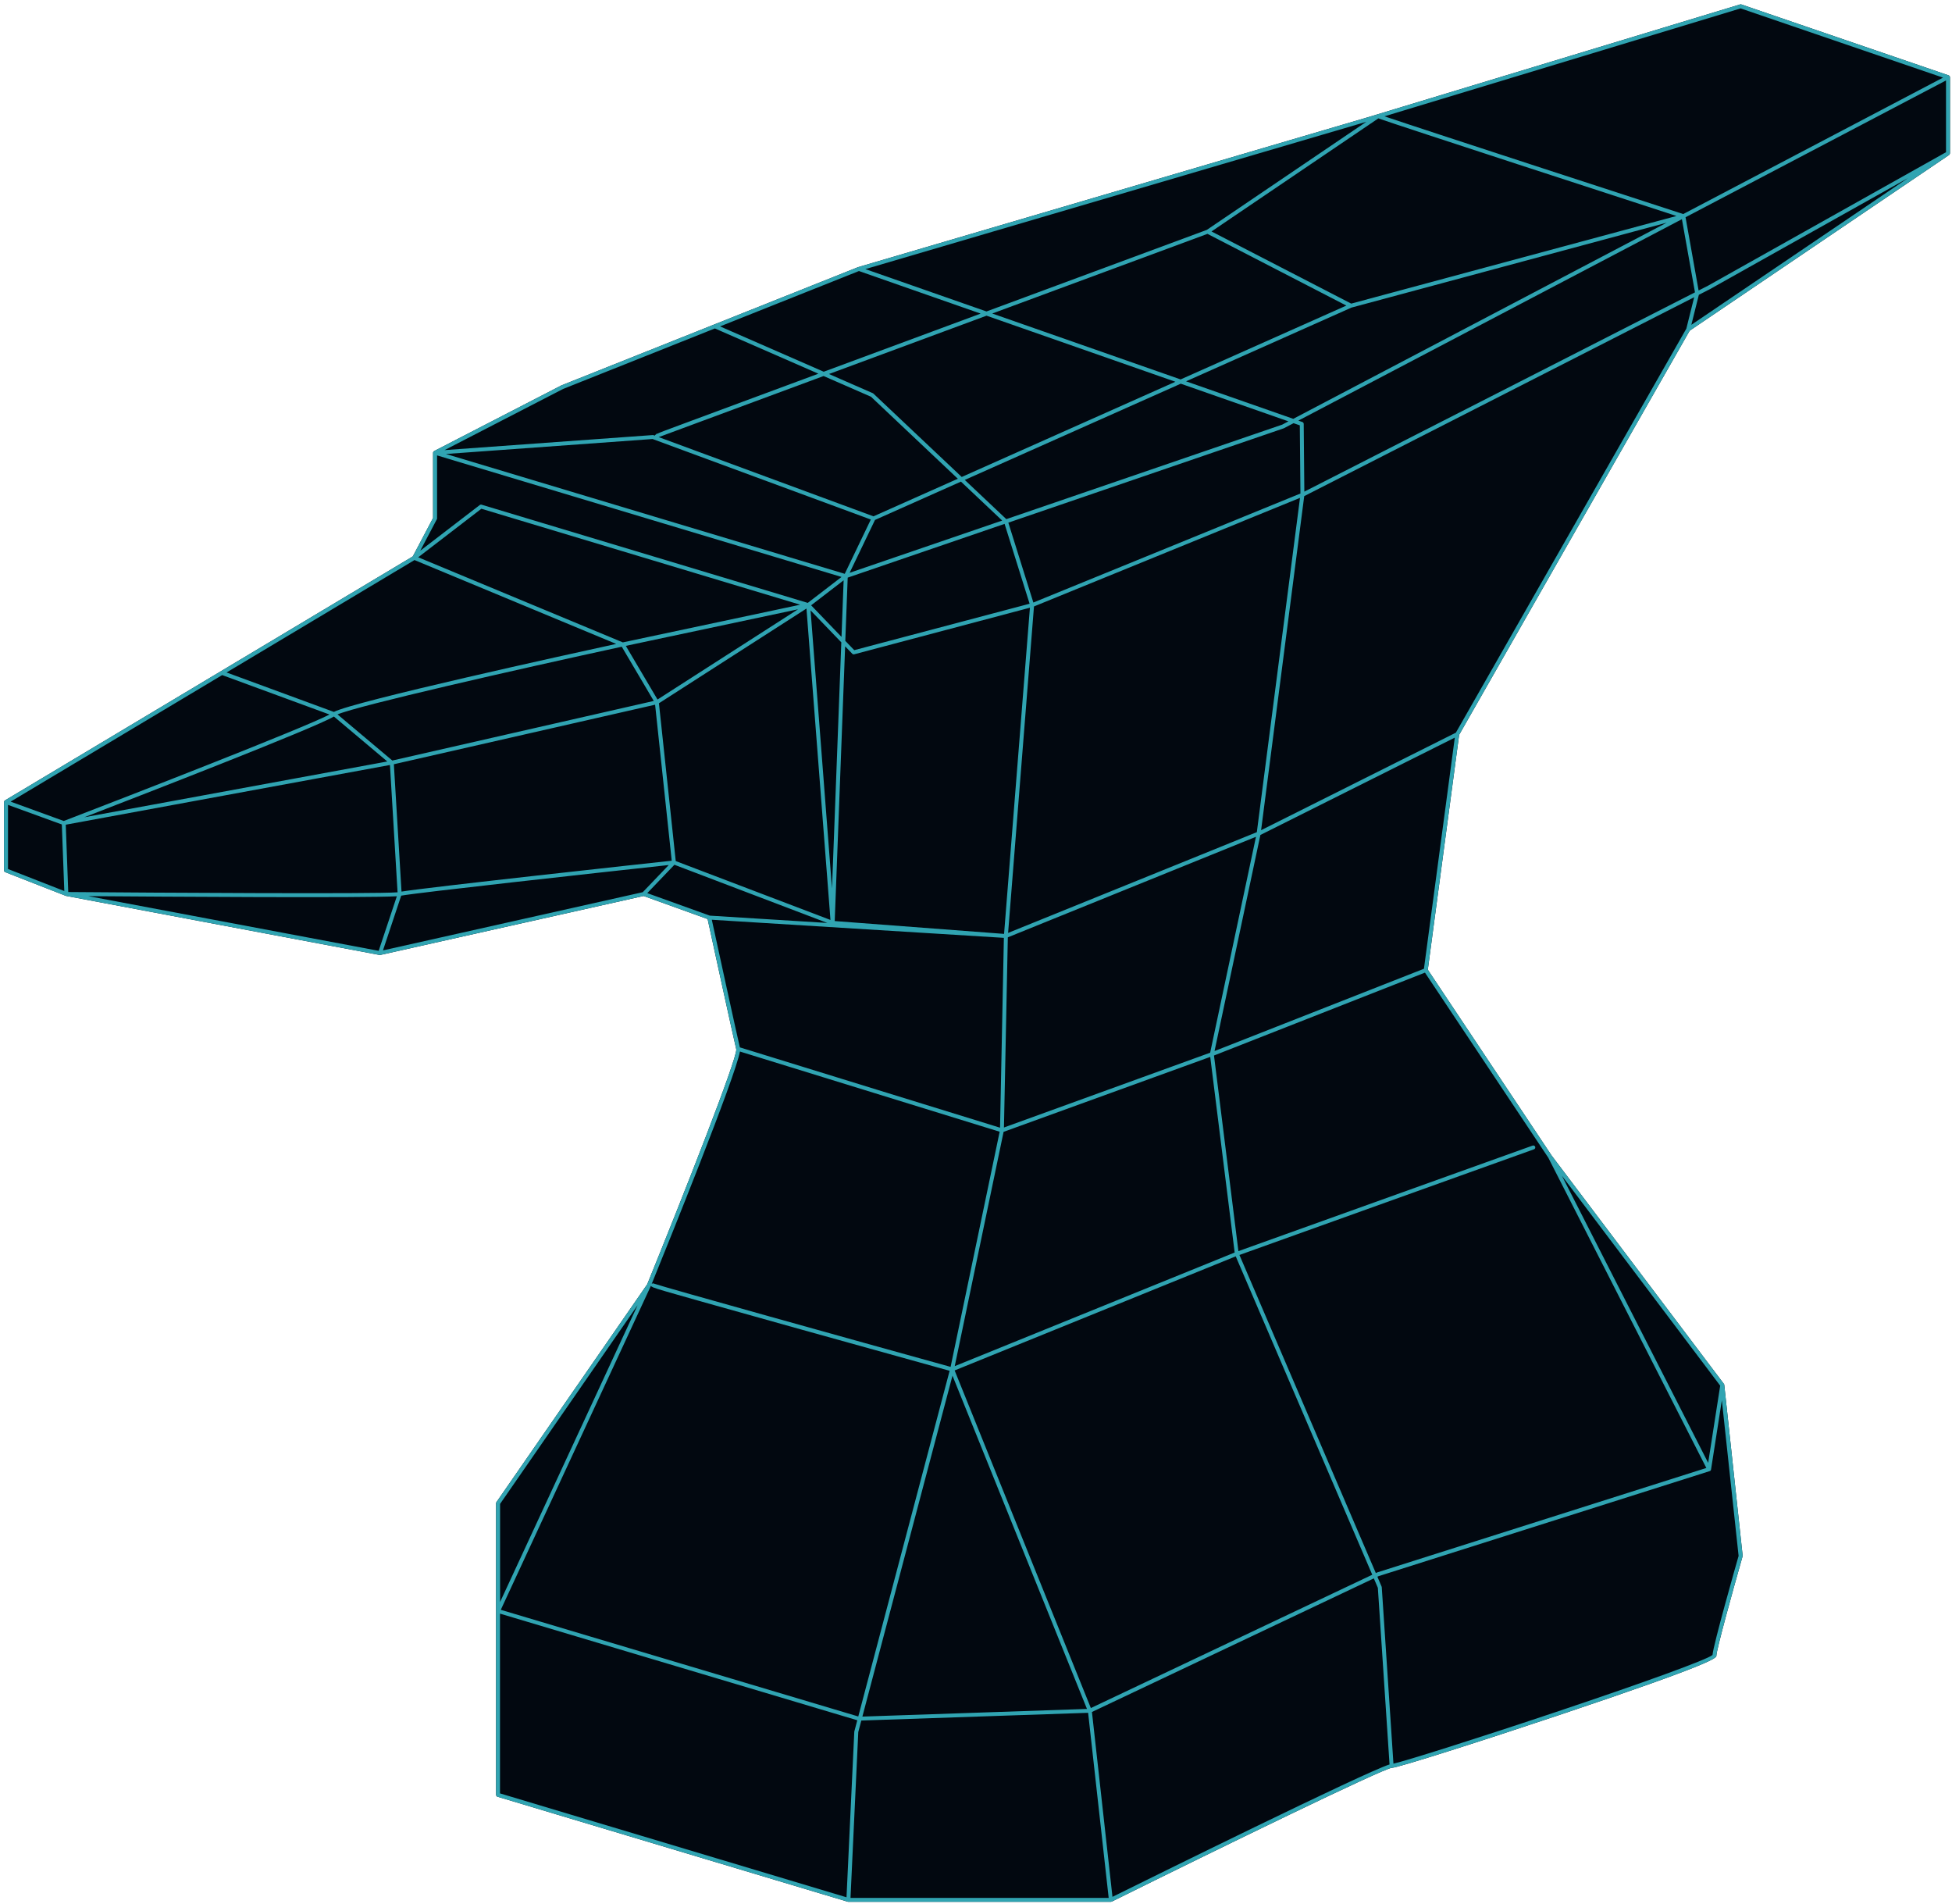
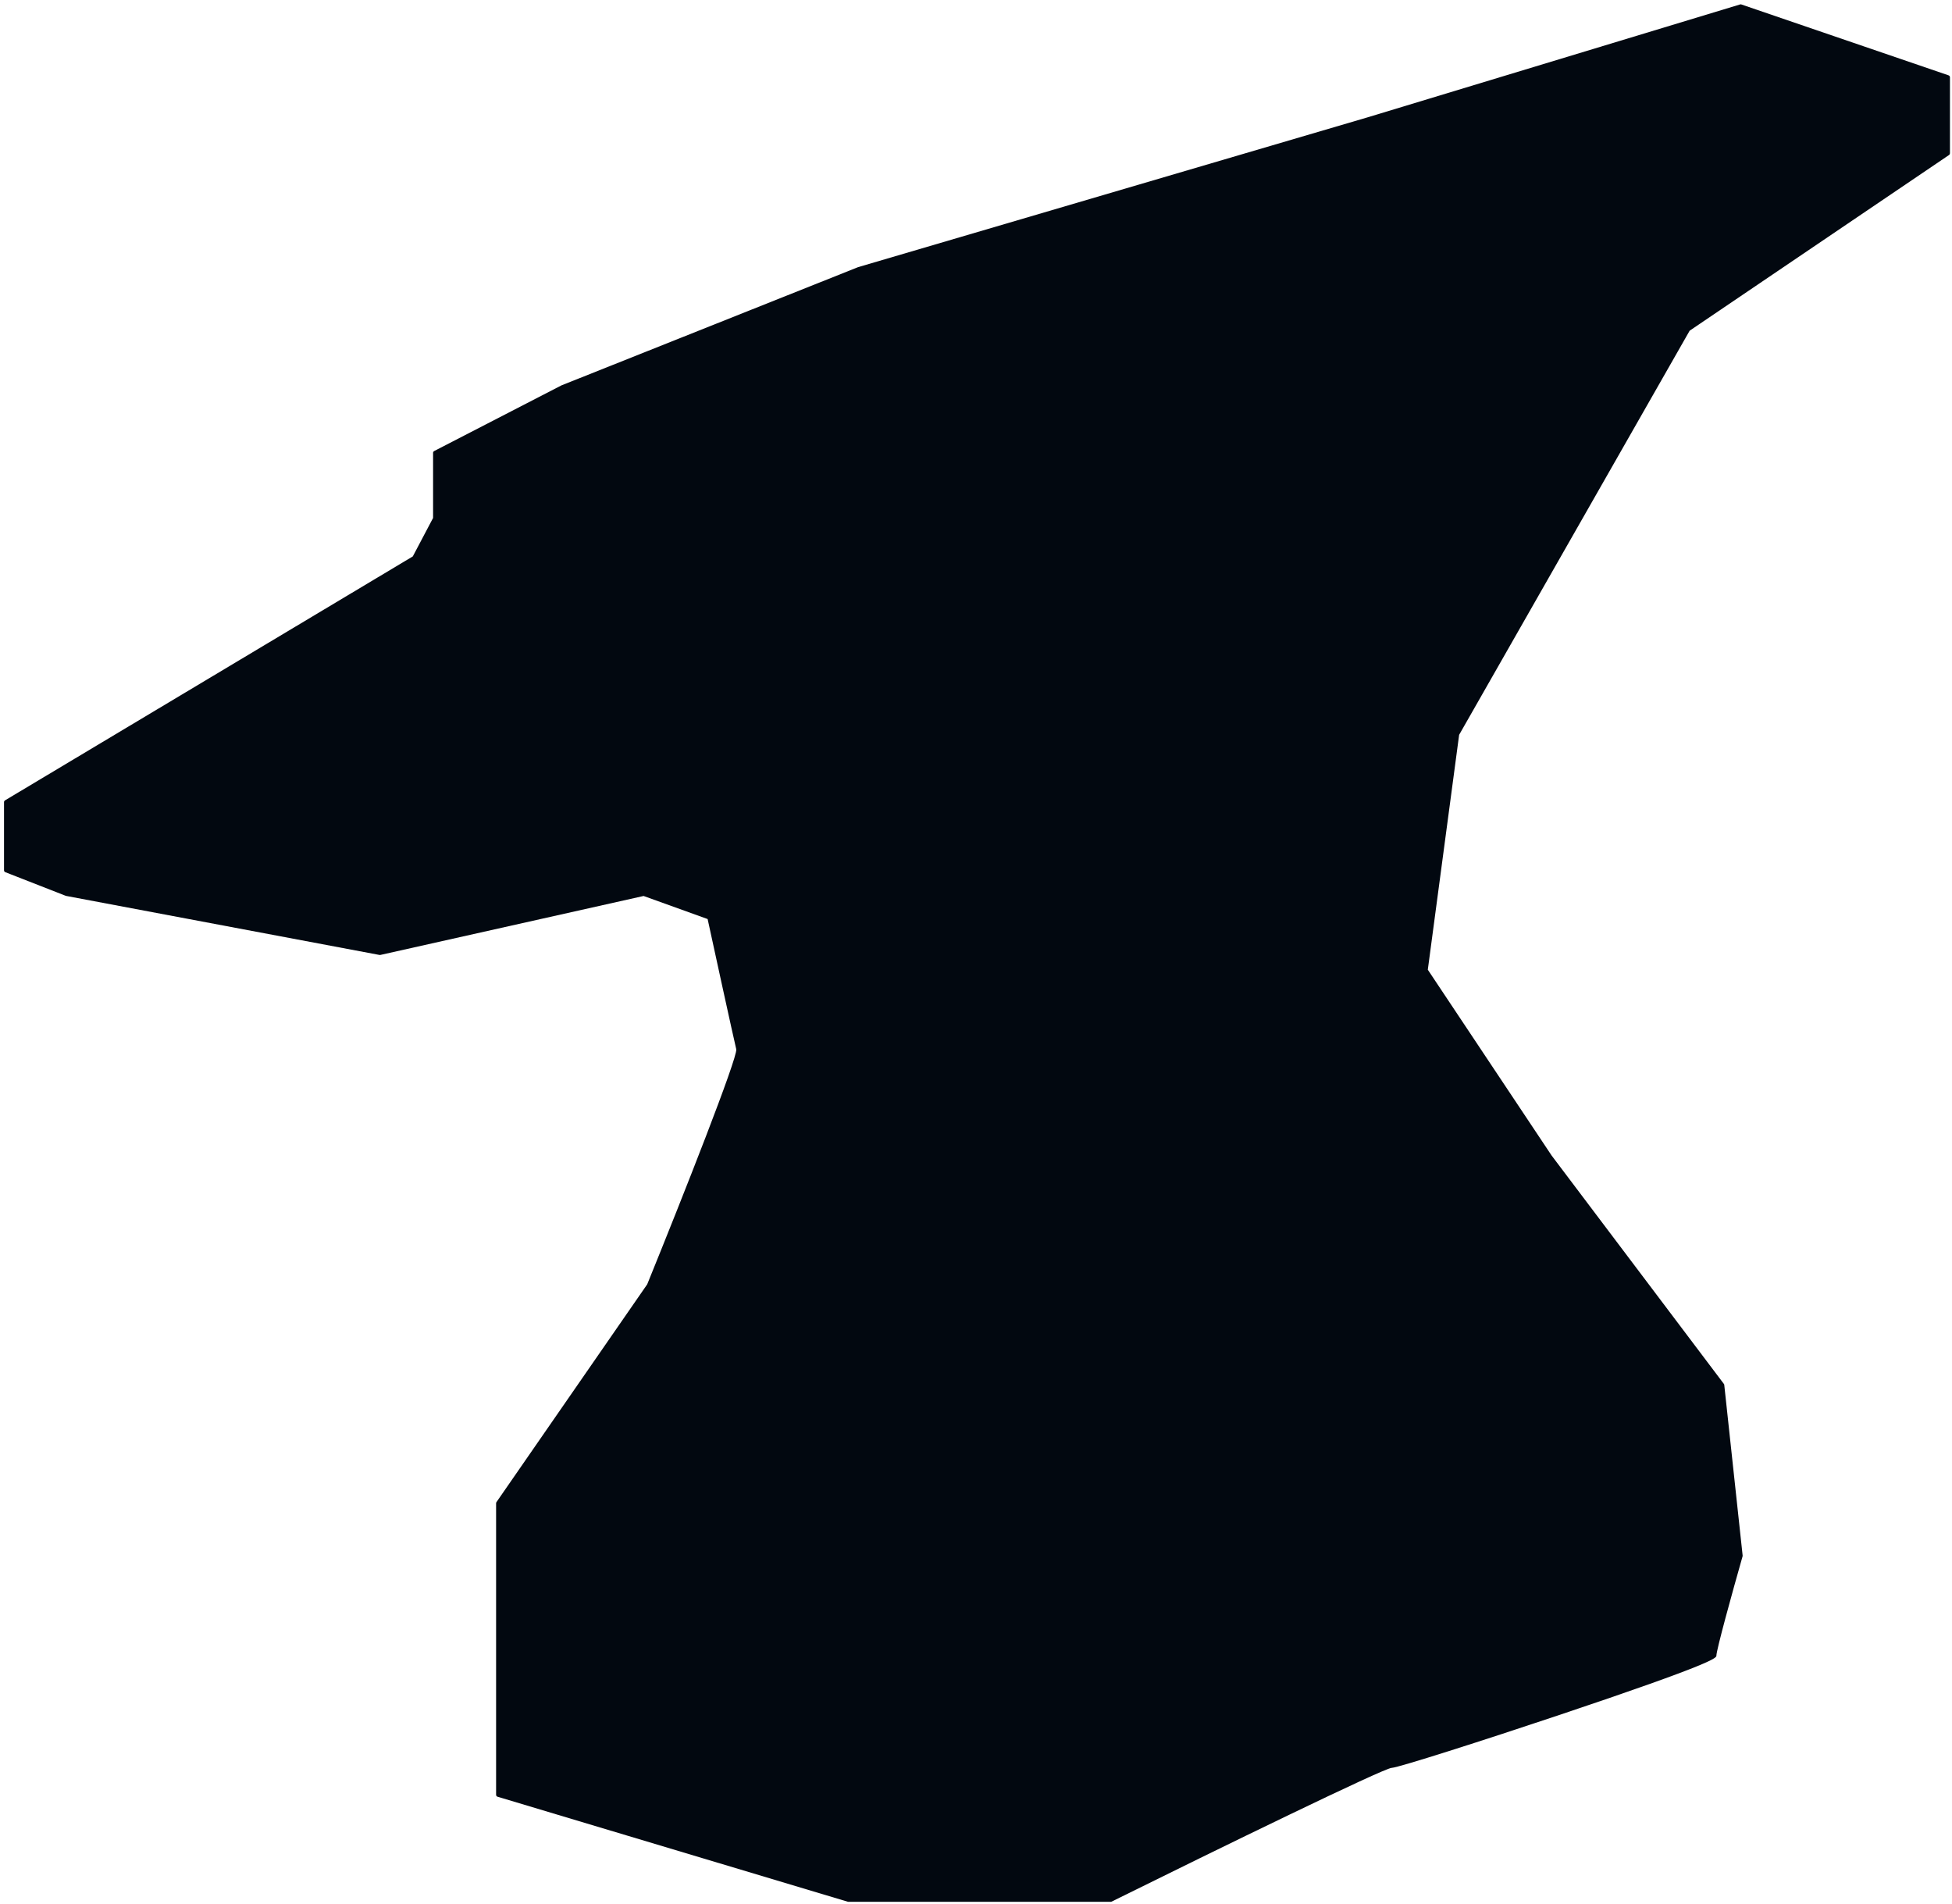
<svg xmlns="http://www.w3.org/2000/svg" width="320" height="312" viewBox="0 0 320 312" fill="none">
-   <path d="M319.658 25.167C319.658 25.167 319.665 25.148 319.665 25.141V12.657C319.665 12.657 319.665 12.657 319.665 12.65C319.665 12.605 319.652 12.553 319.632 12.508C319.632 12.501 319.619 12.495 319.613 12.488C319.607 12.475 319.594 12.469 319.587 12.456C319.555 12.417 319.509 12.378 319.458 12.359C319.458 12.359 319.451 12.352 319.445 12.352L285.459 0.728C285.395 0.703 285.324 0.703 285.259 0.728L224.17 19.239L140.682 43.781L92.039 63.165L71.171 73.928C71.171 73.928 71.171 73.935 71.158 73.935C71.113 73.961 71.081 73.993 71.055 74.032C71.055 74.038 71.042 74.045 71.042 74.051C71.022 74.09 71.003 74.129 70.997 74.174C70.997 74.181 70.997 74.187 70.997 74.2C70.997 74.2 70.997 74.207 70.997 74.213V84.892L67.672 91.196L0.82 131.181C0.82 131.181 0.807 131.194 0.801 131.201C0.775 131.22 0.749 131.246 0.723 131.278C0.716 131.291 0.704 131.304 0.697 131.317C0.697 131.33 0.684 131.336 0.678 131.343C0.665 131.369 0.665 131.401 0.665 131.427C0.665 131.434 0.658 131.44 0.658 131.453V142.643C0.658 142.779 0.742 142.896 0.865 142.948L10.73 146.805C10.73 146.805 10.768 146.824 10.788 146.824L10.82 146.837L62.232 156.52C62.232 156.52 62.245 156.52 62.251 156.52C62.264 156.52 62.277 156.52 62.29 156.52C62.297 156.52 62.303 156.52 62.309 156.513C62.329 156.513 62.342 156.513 62.361 156.513L105.506 146.85L116.004 150.63C116.457 152.72 120.293 170.344 120.7 171.982C120.901 173.418 112.084 195.786 106.101 210.497L81.385 246.198C81.346 246.25 81.327 246.314 81.327 246.386V264.035V294.169C81.327 294.312 81.424 294.441 81.56 294.48L138.993 311.696C138.993 311.696 139.032 311.703 139.058 311.703H139.071H139.084H182.106C182.106 311.703 182.132 311.703 182.145 311.703C182.171 311.703 182.196 311.69 182.222 311.677C182.235 311.677 182.242 311.677 182.255 311.67C199.927 302.913 226.732 289.853 228.142 289.749C228.142 289.749 228.155 289.749 228.161 289.749C228.161 289.749 228.161 289.749 228.168 289.749C229.313 289.684 243.071 285.29 255.342 281.18C281.378 272.462 281.378 271.711 281.378 271.349C281.378 270.436 283.946 261.116 285.666 255.084C285.679 255.045 285.679 255 285.679 254.961L282.665 226.982V226.969C282.658 226.917 282.639 226.865 282.607 226.827L254.365 189.392L234.067 158.934L239.203 120.437L276.992 54.201L319.522 25.4C319.522 25.4 319.535 25.381 319.542 25.374C319.568 25.355 319.594 25.329 319.607 25.303C319.613 25.29 319.619 25.277 319.626 25.258C319.639 25.226 319.645 25.193 319.652 25.161L319.658 25.167Z" fill="#020810" />
-   <path d="M319.658 25.167C319.658 25.167 319.665 25.148 319.665 25.141V12.657C319.665 12.657 319.665 12.657 319.665 12.65C319.665 12.605 319.652 12.553 319.632 12.508C319.632 12.501 319.619 12.495 319.613 12.488C319.607 12.475 319.594 12.469 319.587 12.456C319.555 12.417 319.509 12.378 319.458 12.359C319.458 12.359 319.451 12.352 319.445 12.352L285.459 0.728C285.395 0.703 285.324 0.703 285.259 0.728L224.17 19.239L140.682 43.781L92.039 63.165L71.171 73.928C71.171 73.928 71.171 73.935 71.158 73.935C71.113 73.961 71.081 73.993 71.055 74.032C71.055 74.038 71.042 74.045 71.042 74.051C71.022 74.09 71.003 74.129 70.997 74.174C70.997 74.181 70.997 74.187 70.997 74.2C70.997 74.2 70.997 74.207 70.997 74.213V84.892L67.672 91.196L0.82 131.181C0.82 131.181 0.807 131.194 0.801 131.201C0.775 131.22 0.749 131.246 0.723 131.278C0.716 131.291 0.704 131.304 0.697 131.317C0.697 131.33 0.684 131.336 0.678 131.343C0.665 131.369 0.665 131.401 0.665 131.427C0.665 131.434 0.658 131.44 0.658 131.453V142.643C0.658 142.779 0.742 142.896 0.865 142.948L10.73 146.805C10.73 146.805 10.768 146.824 10.788 146.824L10.82 146.837L62.232 156.52C62.232 156.52 62.245 156.52 62.251 156.52C62.264 156.52 62.277 156.52 62.29 156.52C62.297 156.52 62.303 156.52 62.309 156.513C62.329 156.513 62.342 156.513 62.361 156.513L105.506 146.85L116.004 150.63C116.457 152.72 120.293 170.344 120.7 171.982C120.901 173.418 112.084 195.786 106.101 210.497L81.385 246.198C81.346 246.25 81.327 246.314 81.327 246.386V264.035V294.169C81.327 294.312 81.424 294.441 81.56 294.48L138.993 311.696C138.993 311.696 139.032 311.703 139.058 311.703H139.071H139.084H182.106C182.106 311.703 182.132 311.703 182.145 311.703C182.171 311.703 182.196 311.69 182.222 311.677C182.235 311.677 182.242 311.677 182.255 311.67C199.927 302.913 226.732 289.853 228.142 289.749C228.142 289.749 228.155 289.749 228.161 289.749C228.161 289.749 228.161 289.749 228.168 289.749C229.313 289.684 243.071 285.29 255.342 281.18C281.378 272.462 281.378 271.711 281.378 271.349C281.378 270.436 283.946 261.116 285.666 255.084C285.679 255.045 285.679 255 285.679 254.961L282.665 226.982V226.969C282.658 226.917 282.639 226.865 282.607 226.827L254.365 189.392L234.067 158.934L239.203 120.437L276.992 54.201L319.522 25.4C319.522 25.4 319.535 25.381 319.542 25.374C319.568 25.355 319.594 25.329 319.607 25.303C319.613 25.29 319.619 25.277 319.626 25.258C319.639 25.226 319.645 25.193 319.652 25.161L319.658 25.167ZM238.66 120.088L206.738 136.068L213.808 81.313L277.736 48.713L276.449 53.865L238.66 120.094V120.088ZM106.683 210.802C106.683 210.802 106.683 210.802 106.683 210.795C106.69 210.776 106.696 210.756 106.709 210.737C106.729 210.808 106.793 210.873 107.033 210.976V210.996C107.033 210.996 107.058 210.996 107.065 210.996C107.731 211.274 109.581 211.792 114.588 213.209C119.187 214.51 125.319 216.225 131.451 217.934C142.577 221.041 153.709 224.128 155.676 224.671L140.701 281.329L82.097 263.847L106.677 210.808L106.683 210.802ZM156.141 225.461L178.192 280.092L141.374 281.348L156.148 225.461H156.141ZM141.199 281.995L178.38 280.727L181.75 311.062H139.427L140.701 283.885L141.199 281.995ZM179.007 280.591L225.218 258.696L225.878 260.242L227.793 289.192C223.659 290.487 188.264 307.981 182.371 310.893L179.007 280.591ZM178.833 279.957L156.497 224.613L202.579 205.915L224.96 258.1L178.826 279.95L178.833 279.957ZM156.516 223.908L164.524 185.508L198.4 173.224L202.404 205.287L156.516 223.908ZM121.289 171.664C120.733 169.335 117.292 153.504 116.69 150.746L164.57 153.711L163.942 184.829L121.289 171.664ZM62.782 155.769L65.77 146.798C68.254 146.32 97.259 143.122 109.633 141.776L105.37 146.229L62.788 155.769H62.782ZM14.469 146.876C26.325 146.967 60.181 147.187 65.058 146.896L62.077 155.84L14.469 146.876ZM36.422 110.645L54.023 117.111C49.67 119.363 21.674 130.243 10.452 134.56L1.738 131.388L36.422 110.645ZM140.811 44.422L160.76 51.399L152.707 54.383C146.671 56.615 140.643 58.848 135.035 60.926L118.042 53.496L140.811 44.422ZM319.018 24.947L280.045 46.804L278.46 47.613L276.319 35.607L319.018 13.187V24.947ZM213.827 80.575L213.724 69.476C213.724 69.34 213.633 69.217 213.51 69.171L212.844 68.938L275.724 35.924L277.865 47.917L213.834 80.575H213.827ZM165.262 152.915L169.505 99.396L213.116 81.598L206.039 136.391L165.255 152.908L165.262 152.915ZM65.822 146.138L64.567 125.259L107.395 115.499L110.118 141.071C106.043 141.511 70.13 145.42 65.815 146.132L65.822 146.138ZM54.741 117.441L63.493 124.806L13.809 133.951C23.531 130.197 51.572 119.318 54.735 117.441H54.741ZM107.789 114.651L102.595 105.856L130.824 99.862L107.789 114.651ZM101.929 105.998L107.175 114.884L64.315 124.651L55.33 117.091C58.81 115.622 84.509 109.778 101.922 105.998H101.929ZM110.778 141.129L108.022 115.266L132.208 99.739L136.141 150.779L110.778 141.129ZM143.444 85.216L157.532 78.938L164.292 85.32L139.284 93.882L143.444 85.216ZM197.947 38.332L220.716 50.085L193.542 62.188L162.662 51.386C180.573 44.758 196.337 38.927 197.941 38.332H197.947ZM221.551 50.415L273.227 36.5L212.01 68.647L194.435 62.499L221.551 50.415ZM211.227 69.055L210.192 69.599L164.971 85.087L158.159 78.66L193.568 62.887L211.221 69.061L211.227 69.055ZM169.402 98.749L165.301 85.662L210.451 70.201L212.061 69.359L213.083 69.715L213.187 80.886L169.402 98.756V98.749ZM138.967 94.672L164.686 85.863L168.787 98.95L140.041 106.561L138.573 105.034L138.967 94.672ZM139.711 107.15C139.795 107.234 139.918 107.267 140.028 107.241L168.839 99.603L164.602 153.064L136.839 150.96L138.547 105.933L139.718 107.15H139.711ZM136.393 145.621L132.881 100.044L137.92 105.28L136.393 145.614V145.621ZM221.512 49.761L198.607 37.937L225.962 19.401C229.035 20.507 267.781 33.109 274.832 35.4L221.518 49.761H221.512ZM197.824 37.684L161.717 51.049L141.865 44.105L223.983 19.964L197.831 37.684H197.824ZM161.717 51.736L192.688 62.57L157.661 78.174L143.178 64.505C143.178 64.505 143.12 64.46 143.088 64.447L135.895 61.301C144.071 58.272 153.114 54.926 161.724 51.742L161.717 51.736ZM142.777 65.016L157.021 78.466L143.191 84.627L107.99 71.644C109.575 71.048 120.895 66.854 135.015 61.631L142.777 65.023V65.016ZM142.758 85.151L138.482 94.05L73.105 74.407L106.981 71.954L142.758 85.151ZM137.952 104.386L132.971 99.209L138.301 95.112L137.952 104.386ZM102.117 105.293L68.558 91.339L78.914 83.384L131.179 99.112L102.11 105.286L102.117 105.293ZM67.95 91.792L101.017 105.538C93.397 107.195 57.93 114.981 54.735 116.684L37.141 110.218L67.95 91.792ZM63.927 125.389L65.175 146.248C61.656 146.54 25.646 146.32 11.189 146.203L10.781 135.168L63.92 125.382L63.927 125.389ZM110.564 141.737L135.63 151.271L116.354 150.073L106.108 146.384L110.564 141.731V141.737ZM198.387 172.538L164.583 184.796L165.217 153.627L205.897 137.148L198.387 172.538ZM278.499 48.318L280.349 47.373L312.795 29.18L277.27 53.237L278.499 48.318ZM285.349 1.376L318.526 12.721L275.938 35.083C273.434 34.267 233.556 21.31 226.958 19.064L285.349 1.376ZM92.31 63.748L117.195 53.832L134.161 61.249C129.614 62.932 125.371 64.505 121.664 65.877L111.438 69.67C109.251 70.479 108.21 70.867 107.725 71.094C107.673 71.087 107.621 71.094 107.569 71.107L107.589 71.165C107.401 71.268 107.35 71.333 107.343 71.404L107.143 71.327C107.097 71.307 107.052 71.301 107.007 71.307L72.879 73.773L92.31 63.748ZM71.611 85.119C71.637 85.073 71.65 85.022 71.65 84.97V74.64L137.958 94.562L132.421 98.814L78.946 82.718C78.849 82.685 78.739 82.705 78.655 82.769L68.894 90.264L71.611 85.112V85.119ZM1.312 131.919L10.135 135.129L10.542 146.041L1.312 142.43V131.919ZM121.296 172.344L163.878 185.489L155.837 224.031C139.362 219.461 108.708 210.931 107.22 210.387C107.11 210.31 106.948 210.342 106.839 210.426C109.504 203.863 120.513 176.642 121.302 172.338L121.296 172.344ZM104.516 213.941L81.98 262.572V246.489L104.516 213.934V213.941ZM81.974 264.475L140.539 281.95L140.061 283.762C140.061 283.762 140.054 283.808 140.048 283.827L138.773 310.965L81.967 293.936V264.482L81.974 264.475ZM285.026 254.974C284.521 256.741 280.899 269.472 280.737 271.252C279.812 272.028 269.612 275.737 254.559 280.772C241.299 285.206 230.445 288.61 228.433 289.063L226.518 260.145C226.518 260.106 226.506 260.074 226.493 260.042L225.8 258.424L226.007 258.327L280.285 241.111C280.285 241.111 280.297 241.098 280.304 241.098C280.31 241.098 280.323 241.098 280.336 241.091C280.375 241.072 280.401 241.046 280.427 241.02C280.459 240.981 280.479 240.929 280.492 240.878C280.492 240.871 280.498 240.865 280.498 240.858L282.27 229.506L285.013 254.981L285.026 254.974ZM280.026 239.758L256.054 192.712L281.999 227.111L280.026 239.764V239.758ZM253.809 189.728L279.728 240.599L225.775 257.718L225.548 257.828L203.187 205.689L251.474 188.369C251.642 188.311 251.726 188.123 251.668 187.955C251.61 187.787 251.422 187.702 251.254 187.761L203.018 205.061L199.014 172.998L233.601 159.413L253.809 189.735V189.728ZM233.433 158.778L199.105 172.266L206.621 136.851L238.492 120.897L233.433 158.778Z" fill="#30A4B2" />
+   <path d="M319.658 25.167C319.658 25.167 319.665 25.148 319.665 25.141V12.657C319.665 12.657 319.665 12.657 319.665 12.65C319.665 12.605 319.652 12.553 319.632 12.508C319.632 12.501 319.619 12.495 319.613 12.488C319.607 12.475 319.594 12.469 319.587 12.456C319.555 12.417 319.509 12.378 319.458 12.359C319.458 12.359 319.451 12.352 319.445 12.352L285.459 0.728C285.395 0.703 285.324 0.703 285.259 0.728L224.17 19.239L140.682 43.781L92.039 63.165L71.171 73.928C71.171 73.928 71.171 73.935 71.158 73.935C71.113 73.961 71.081 73.993 71.055 74.032C71.055 74.038 71.042 74.045 71.042 74.051C71.022 74.09 71.003 74.129 70.997 74.174C70.997 74.181 70.997 74.187 70.997 74.2C70.997 74.2 70.997 74.207 70.997 74.213V84.892L67.672 91.196L0.82 131.181C0.82 131.181 0.807 131.194 0.801 131.201C0.775 131.22 0.749 131.246 0.723 131.278C0.716 131.291 0.704 131.304 0.697 131.317C0.697 131.33 0.684 131.336 0.678 131.343C0.665 131.369 0.665 131.401 0.665 131.427C0.665 131.434 0.658 131.44 0.658 131.453V142.643C0.658 142.779 0.742 142.896 0.865 142.948L10.73 146.805C10.73 146.805 10.768 146.824 10.788 146.824L10.82 146.837L62.232 156.52C62.232 156.52 62.245 156.52 62.251 156.52C62.264 156.52 62.277 156.52 62.29 156.52C62.297 156.52 62.303 156.52 62.309 156.513C62.329 156.513 62.342 156.513 62.361 156.513L105.506 146.85L116.004 150.63C116.457 152.72 120.293 170.344 120.7 171.982C120.901 173.418 112.084 195.786 106.101 210.497L81.385 246.198C81.346 246.25 81.327 246.314 81.327 246.386V264.035V294.169C81.327 294.312 81.424 294.441 81.56 294.48L138.993 311.696C138.993 311.696 139.032 311.703 139.058 311.703H139.071H139.084H182.106C182.106 311.703 182.132 311.703 182.145 311.703C182.171 311.703 182.196 311.69 182.222 311.677C199.927 302.913 226.732 289.853 228.142 289.749C228.142 289.749 228.155 289.749 228.161 289.749C228.161 289.749 228.161 289.749 228.168 289.749C229.313 289.684 243.071 285.29 255.342 281.18C281.378 272.462 281.378 271.711 281.378 271.349C281.378 270.436 283.946 261.116 285.666 255.084C285.679 255.045 285.679 255 285.679 254.961L282.665 226.982V226.969C282.658 226.917 282.639 226.865 282.607 226.827L254.365 189.392L234.067 158.934L239.203 120.437L276.992 54.201L319.522 25.4C319.522 25.4 319.535 25.381 319.542 25.374C319.568 25.355 319.594 25.329 319.607 25.303C319.613 25.29 319.619 25.277 319.626 25.258C319.639 25.226 319.645 25.193 319.652 25.161L319.658 25.167Z" fill="#020810" />
</svg>